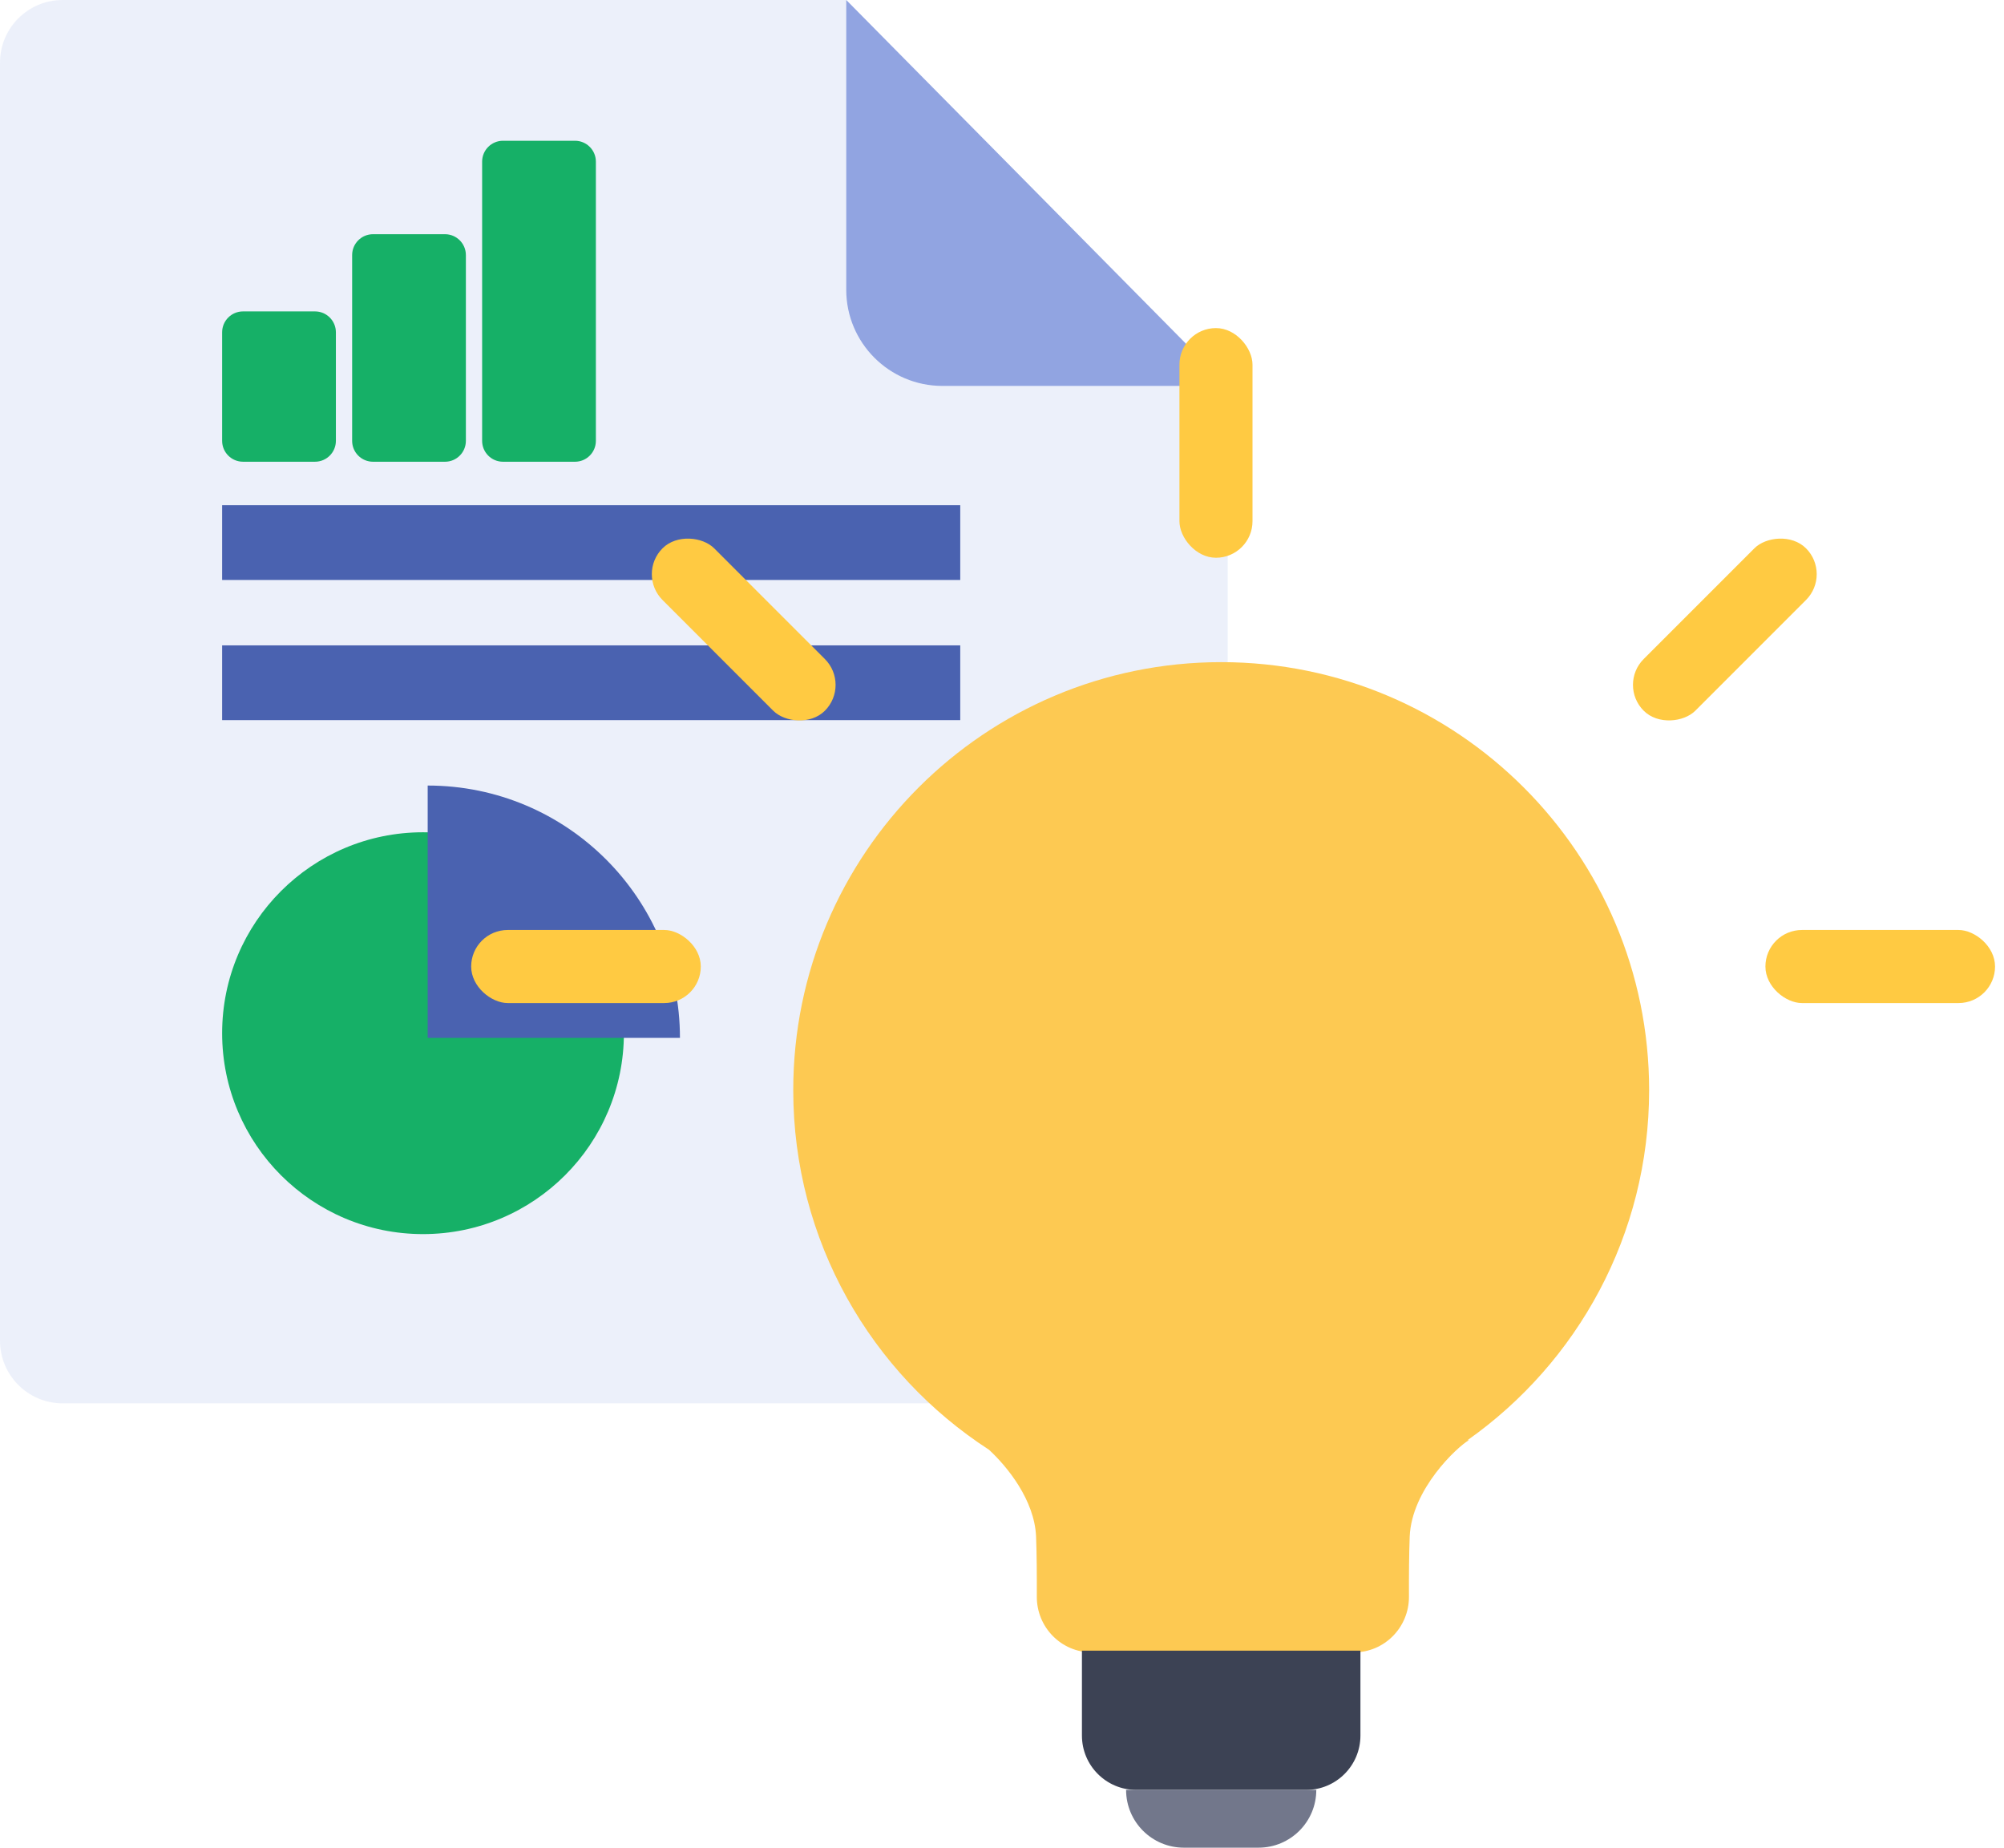
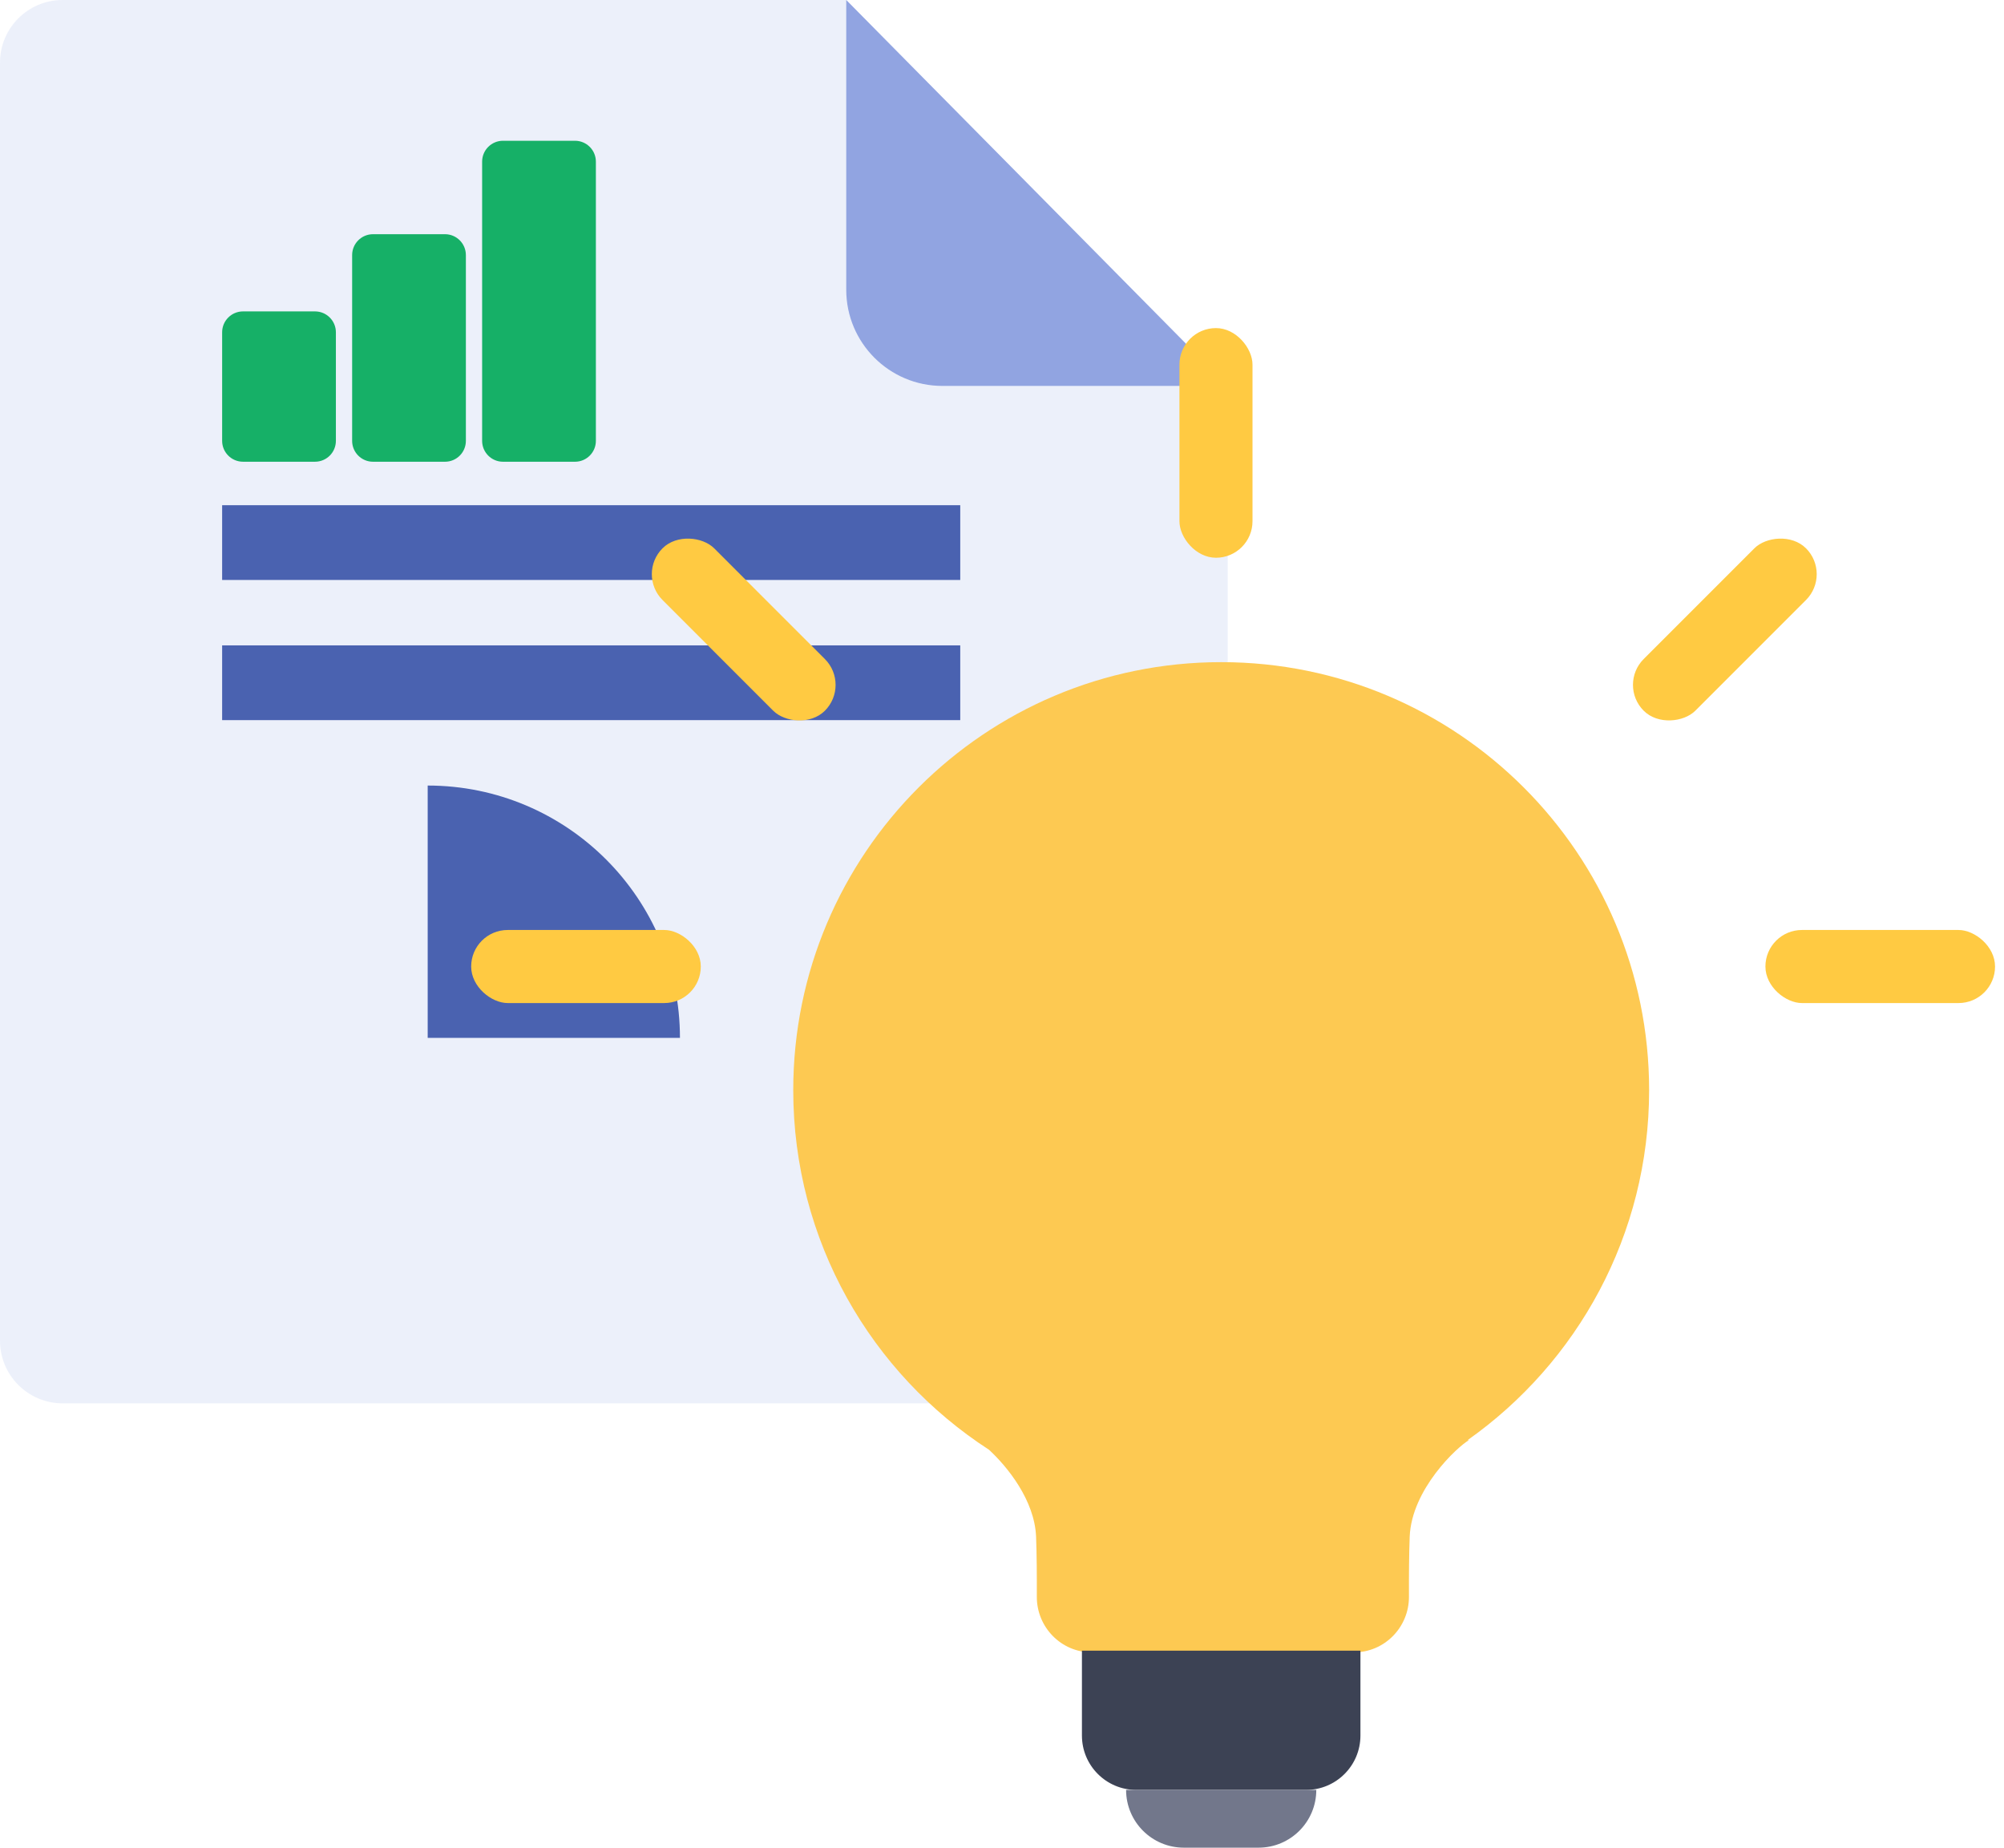
<svg xmlns="http://www.w3.org/2000/svg" width="192" height="177" viewBox="0 0 192 177" fill="none">
  <path opacity="0.5" d="M6 134.428H111.625C114.939 134.428 117.625 131.742 117.625 128.428V37.388L81.077 0H6C2.686 0 0 2.686 0 6V128.428C0 131.742 2.686 134.428 6 134.428Z" fill="#DAE3F7" />
  <path d="M90.291 36.968H117.625L81.077 -2.67029e-05V27.753C81.077 32.842 85.203 36.968 90.291 36.968Z" fill="#91A4E1" />
  <path fill-rule="evenodd" clip-rule="evenodd" d="M48.192 13.484C47.087 13.484 46.192 14.379 46.192 15.484V42.231C46.192 43.335 47.087 44.231 48.192 44.231H55.09C56.194 44.231 57.09 43.335 57.09 42.231V15.484C57.09 14.379 56.194 13.484 55.09 13.484H48.192ZM33.738 24.435C33.738 23.331 34.633 22.435 35.738 22.435H42.635C43.74 22.435 44.635 23.331 44.635 24.435V42.231C44.635 43.335 43.74 44.231 42.635 44.231H35.738C34.633 44.231 33.738 43.335 33.738 42.231V24.435ZM21.283 31.83C21.283 30.726 22.179 29.83 23.283 29.83H30.181C31.285 29.83 32.181 30.726 32.181 31.83V42.23C32.181 43.335 31.285 44.23 30.181 44.23H23.283C22.179 44.23 21.283 43.335 21.283 42.23V31.83Z" fill="#16B067" />
  <rect x="21.283" y="48.395" width="70.717" height="7.161" fill="#4A62B0" />
  <rect x="21.283" y="61.822" width="70.717" height="7.161" fill="#4A62B0" />
-   <circle cx="40.529" cy="98.971" r="19.246" fill="#16B067" />
  <path d="M65.145 99.419C65.145 86.07 54.324 75.249 40.976 75.249V99.419H65.145Z" fill="#4A62B0" />
  <path fill-rule="evenodd" clip-rule="evenodd" d="M140.592 137.965C151.121 130.544 158 118.29 158 104.428C158 81.785 139.644 63.428 117 63.428C94.356 63.428 76 81.785 76 104.428C76 118.871 83.467 131.569 94.751 138.873C96.472 140.455 99.13 143.69 99.266 147.218C99.329 148.852 99.344 150.955 99.336 152.951C99.325 155.875 101.674 158.282 104.598 158.282H116.675H117.651H129.728C132.652 158.282 135.001 155.875 134.99 152.951C134.982 150.955 134.997 148.852 135.06 147.218C135.235 142.663 139.615 138.595 140.754 137.944L140.592 137.965Z" fill="#FDC952" />
  <path d="M103.658 158.119H130.341V166.254C130.341 169.129 128.01 171.46 125.135 171.46H108.865C105.989 171.46 103.658 169.129 103.658 166.254V158.119Z" fill="#3C4254" />
  <path d="M107.889 171.46H126.112C126.112 174.516 123.635 176.992 120.58 176.992H113.421C110.366 176.992 107.889 174.516 107.889 171.46Z" fill="#72778B" />
  <rect x="113" y="31.428" width="7" height="22" rx="3.5" fill="#FFCA42" />
  <rect x="61" y="55" width="7" height="22" rx="3.5" transform="rotate(-45 61 55)" fill="#FFCA42" />
  <rect width="7" height="22" rx="3.5" transform="matrix(-0.707 -0.707 -0.707 0.707 175.506 55)" fill="#FFCA42" />
  <rect width="7" height="22" rx="3.5" transform="matrix(0 -1 -1 0 67.142 96.085)" fill="#FFCA42" />
  <rect width="7" height="22" rx="3.5" transform="matrix(0 -1 -1 0 191.142 96.085)" fill="#FFCA42" />
</svg>